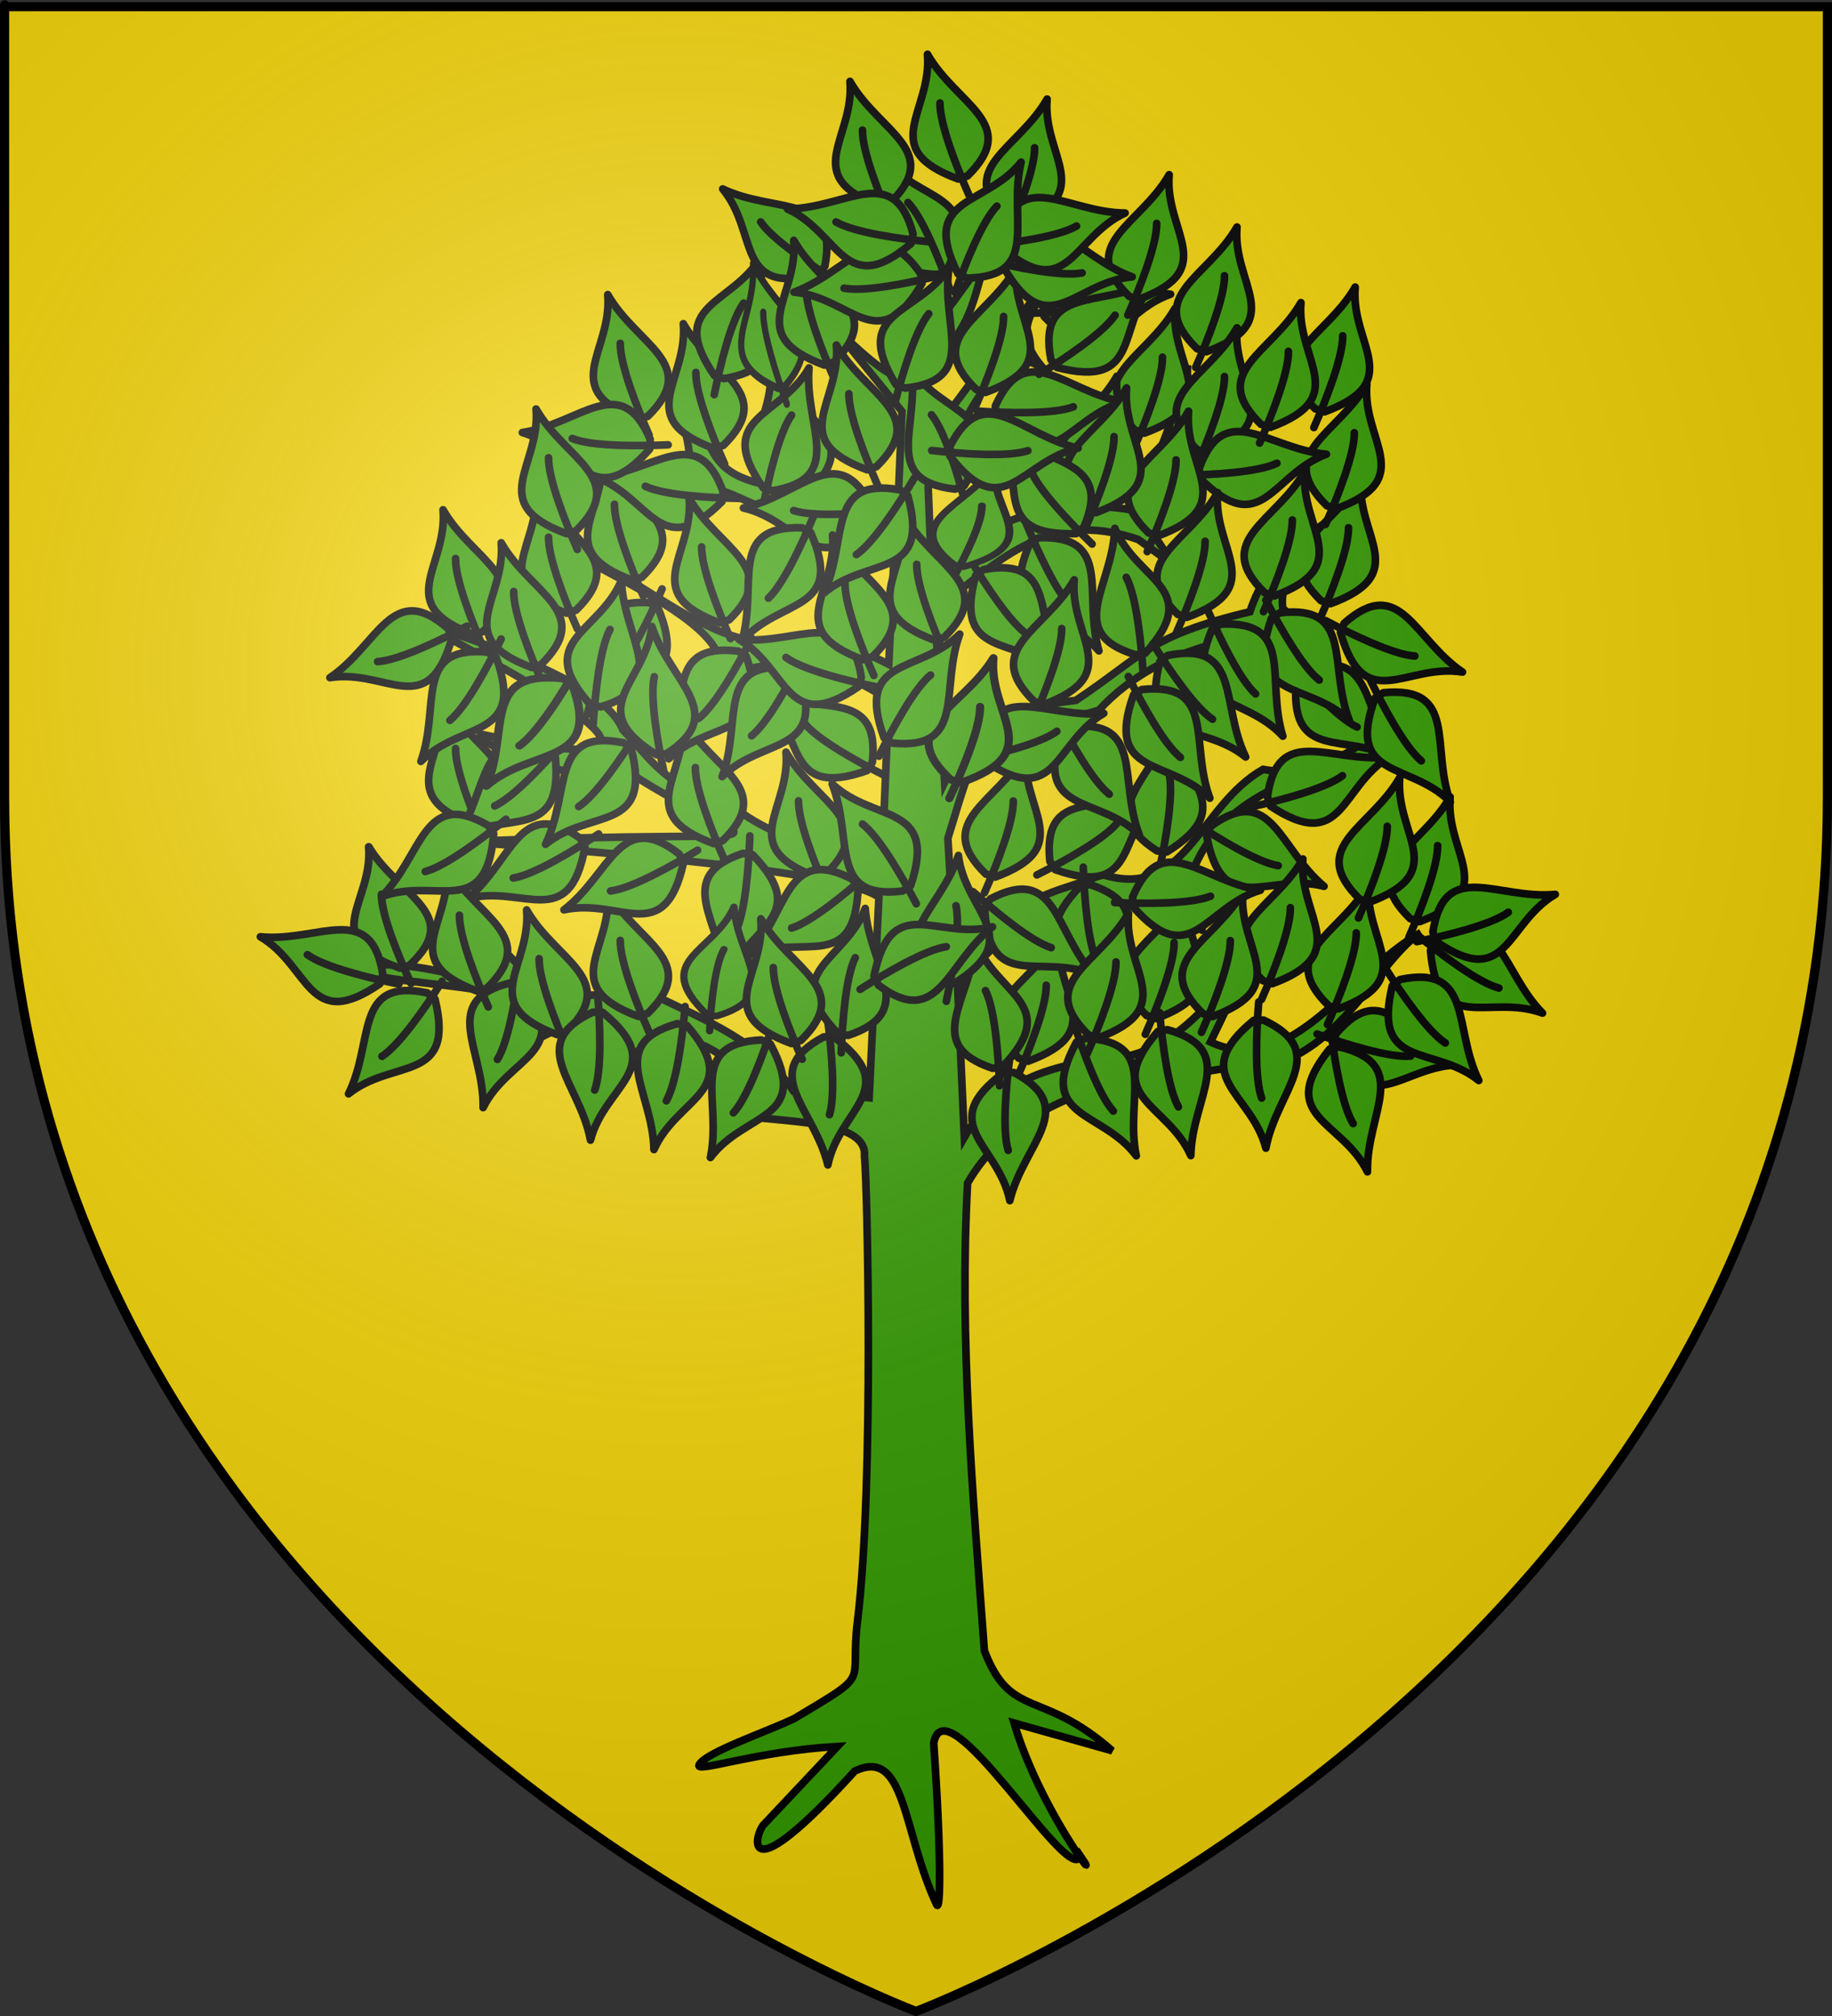
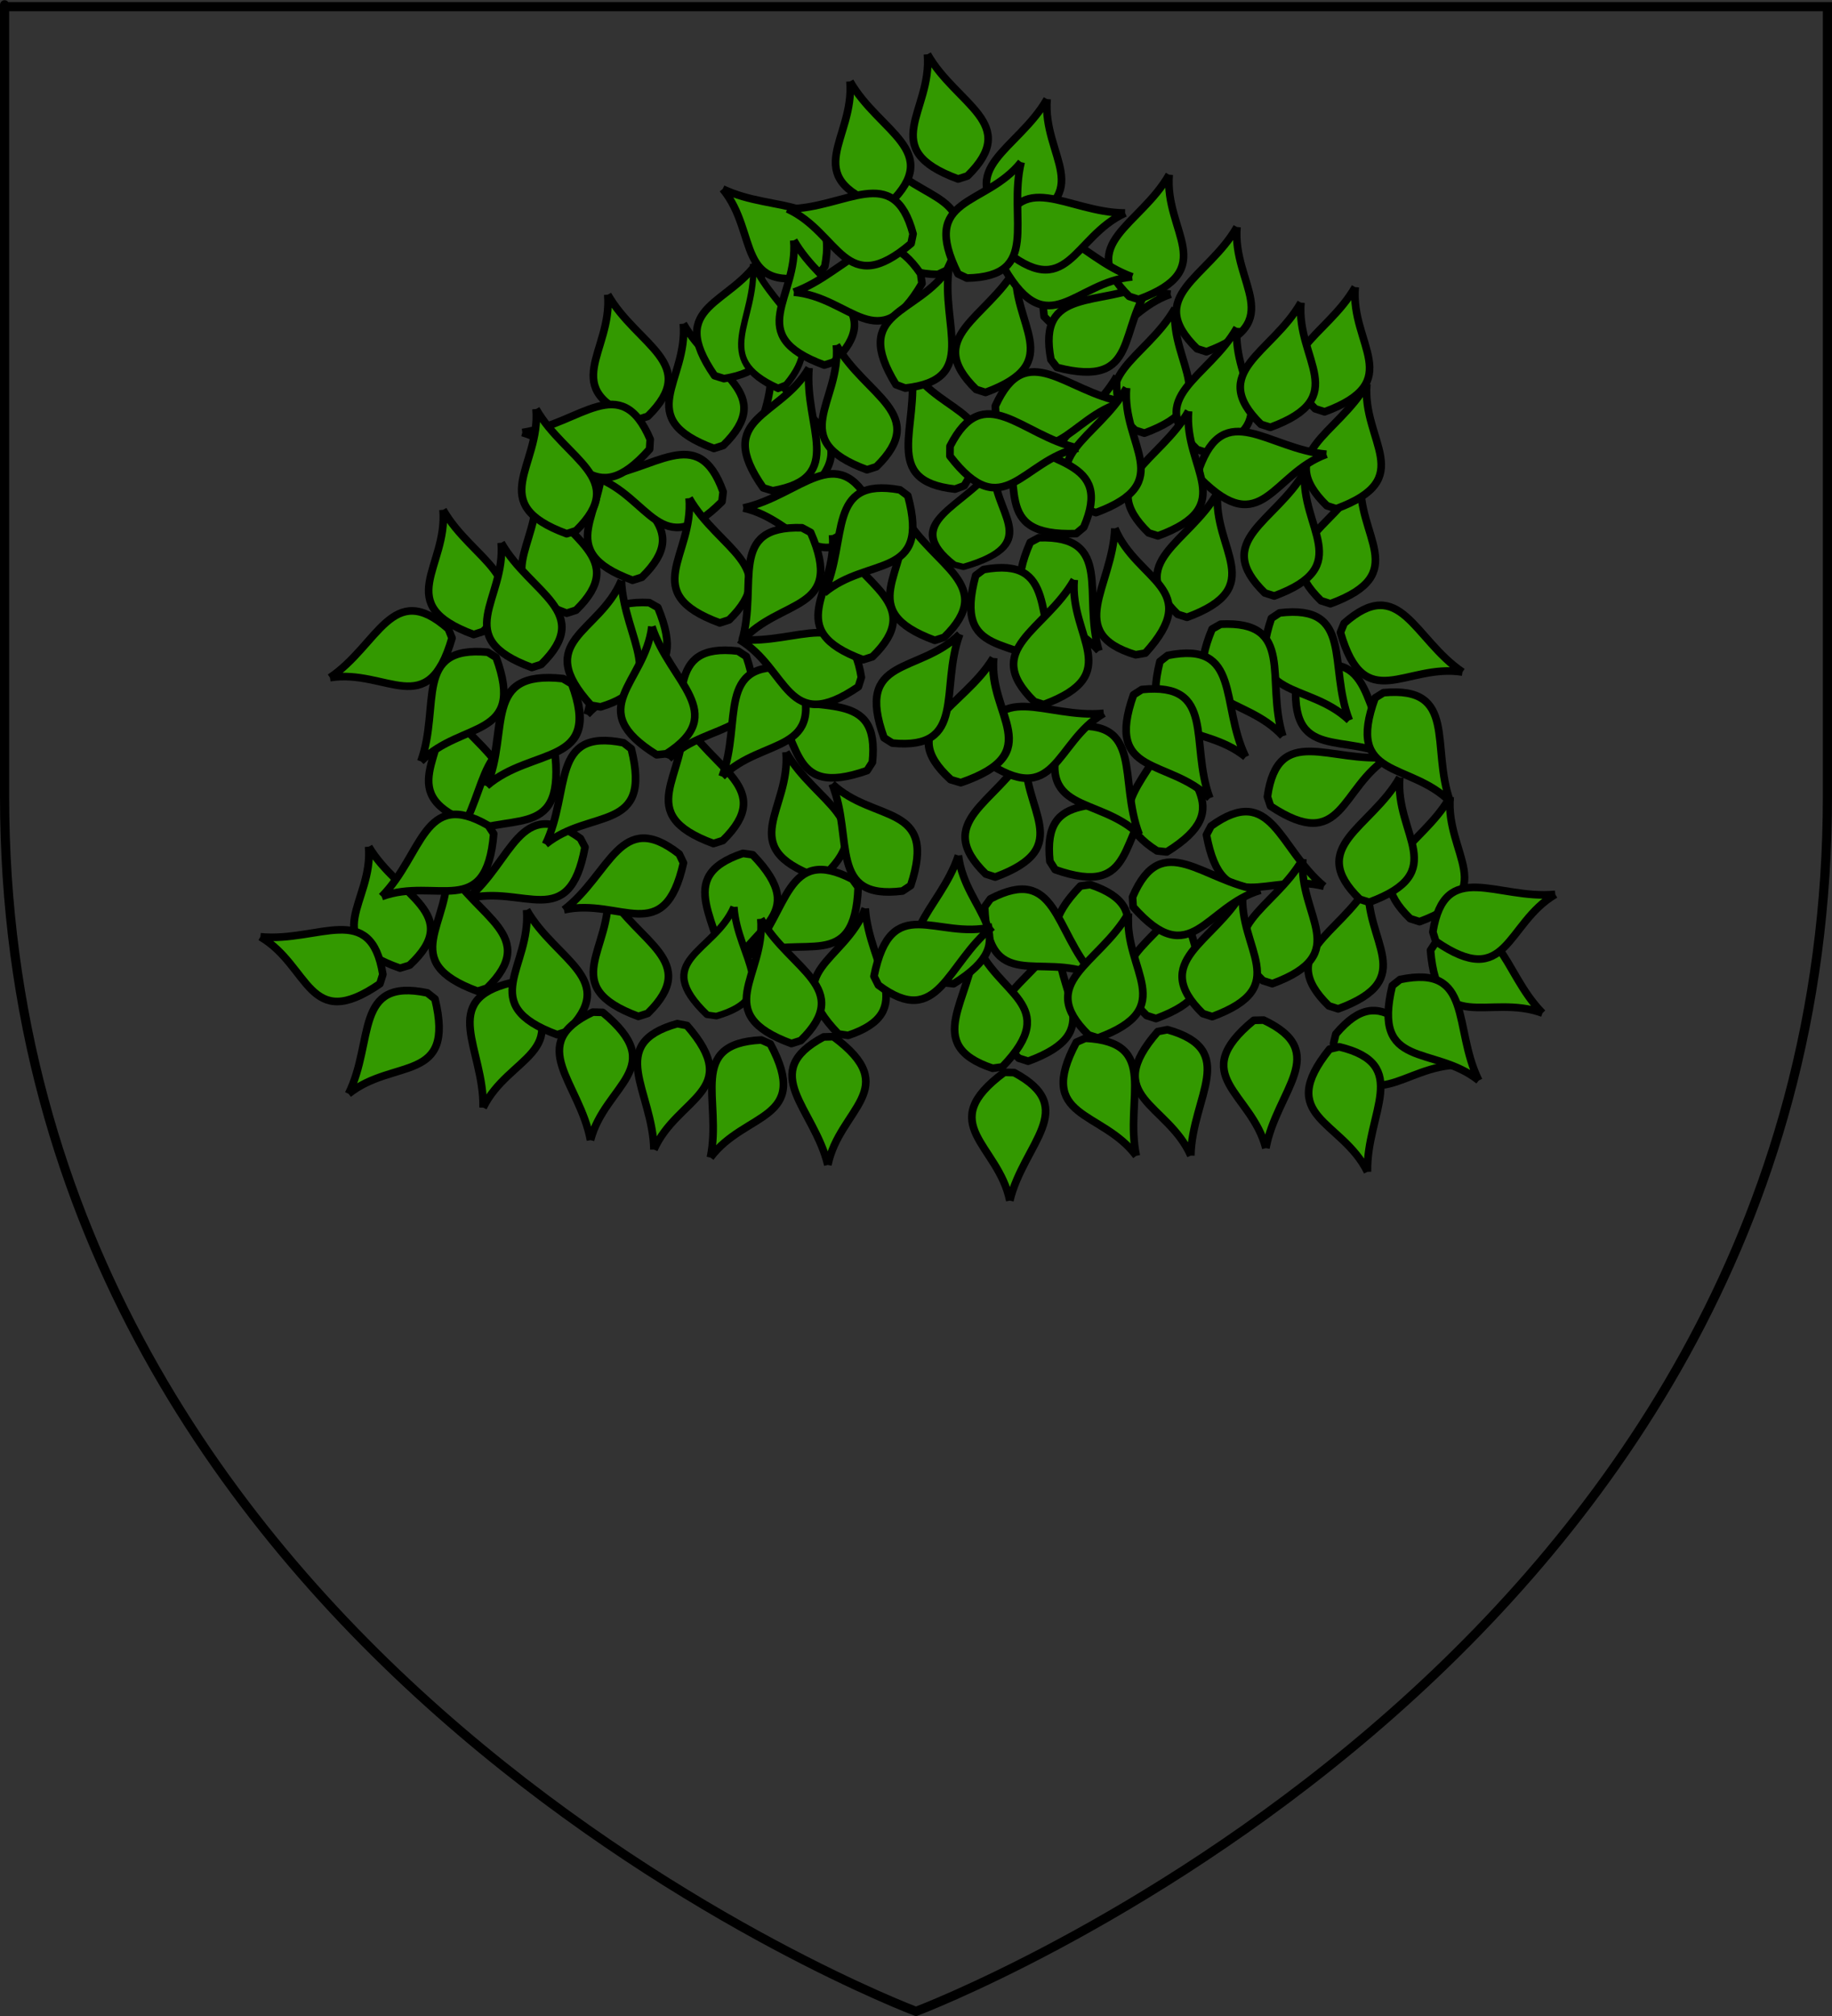
<svg xmlns="http://www.w3.org/2000/svg" xmlns:xlink="http://www.w3.org/1999/xlink" version="1.0" width="600" height="660" id="svg2">
  <rect width="100%" height="100%" fill="#333333" stroke="none" />
  <defs id="defs6">
    <linearGradient id="linearGradient2893">
      <stop style="stop-color:#ffffff;stop-opacity:0.314" offset="0" id="stop2895" />
      <stop style="stop-color:#ffffff;stop-opacity:0.251" offset="0.19" id="stop2897" />
      <stop style="stop-color:#6b6b6b;stop-opacity:0.125" offset="0.6" id="stop2901" />
      <stop style="stop-color:#000000;stop-opacity:0.125" offset="1" id="stop2899" />
    </linearGradient>
    <radialGradient cx="221.445" cy="226.331" r="300" fx="221.445" fy="226.331" id="radialGradient3163" xlink:href="#linearGradient2893" gradientUnits="userSpaceOnUse" gradientTransform="matrix(1.353,0,0,1.349,-77.629,-85.747)" />
  </defs>
  <g style="display:inline" id="layer3">
-     <path d="M 300,658.5 C 300,658.5 598.5,546.18 598.5,260.728 C 598.5,-24.723 598.5,2.176 598.5,2.176 L 1.5,2.176 L 1.5,260.728 C 1.5,546.18 300,658.5 300,658.5 z " style="fill:#f2d207;fill-opacity:1;fill-rule:evenodd;stroke:none;stroke-width:1px;stroke-linecap:butt;stroke-linejoin:miter;stroke-opacity:1" id="path2855" />
    <g transform="matrix(1.135,0,0,1.135,41.197,-38.143)" style="fill:#339900;stroke:#000000;stroke-width:2.203;stroke-miterlimit:4;stroke-dasharray:none;stroke-opacity:1" id="g3209">
-       <path d="M 226.812,89.75 L 223.969,141.844 C 221.584,144.337 210.075,133.325 203.125,126.688 L 223.969,152.281 L 223,175 C 148.655,177.381 181.924,160.85 150.062,137.125 C 158.791,144.306 167.005,167.788 160.406,177.5 C 174.329,167.193 176.831,186.853 222.062,186.375 L 220.156,225.219 C 209.42,219.595 196.798,216.659 186.062,218.562 C 166.531,220.278 140.125,192.989 118.121,187.288 C 142.679,201.497 183.273,217.635 168.062,231.844 C 181.418,222.519 201.395,222.661 220.156,235.625 L 218.281,280.156 C 199.981,279.401 182.578,273.938 171.844,263.094 C 156.921,262.229 151.218,252.164 143.438,244.156 C 136.991,227.79 90.077,215.601 82.361,211.853 C 117.74,230.746 174.304,261.006 102.906,245.469 C 98.537,244.518 116.703,259.302 145.344,256.469 C 183.407,281.478 201.9,271.968 97.969,276.375 C 115.125,277.83 207.201,283.957 217.312,292.469 L 214.5,350.25 L 192.688,348.344 C 182.924,333.94 167.509,328.021 152.906,320.875 C 109.107,318.105 135.172,331.785 99.844,298.781 C 121.266,331.734 89.543,305.934 64.632,313.276 C 87.535,320.73 141.794,314.677 103.656,342.438 C 128.522,326.149 150.222,316.761 135.281,352.344 C 157.469,309.424 188.207,352.01 183.594,356.125 C 197.682,357.511 213.926,358.309 213.156,367.125 C 213.924,373.474 216.041,461.373 211.142,501.163 C 208.776,520.375 215.914,515.527 192.938,529.281 C 184.978,533.138 167.258,539.057 165.438,542.656 C 164.162,545.179 182.144,538.648 205.335,537.361 L 183.906,560.094 C 181.063,563.952 178.304,579.763 210.344,544.469 C 225.104,537.379 224.063,561.764 233.969,582.969 C 235.162,585.522 235.324,567.782 233.125,536.406 C 236.463,518.216 271.463,576.846 275.312,569.281 C 271.269,563.467 261.328,547.393 256.312,530.594 L 284.625,538.594 C 264.33,520.677 255.318,529.693 247.75,509.719 C 244.444,464.771 240.465,419.823 242.906,374.875 C 250.243,361.985 263.34,352.719 280.781,347.406 L 317.75,341.719 C 347.88,344.929 359.602,311.853 373.721,302.568 C 352.747,314.309 336.494,345.099 313,334.156 L 327.501,304.053 C 319.092,314.108 308.24,333.112 290.281,337.938 C 272.172,340.206 252.822,342.426 241.969,361.625 L 240.062,319 C 248.72,306.541 257.635,299.002 271.312,299.094 C 280.094,292.244 301.094,294.125 310.062,301.594 C 313.359,304.339 299.907,289.436 308.281,283.938 C 313.515,271.58 322.658,265.086 332.906,260.25 C 356.348,269.482 368.513,242.839 374.365,234.482 C 354.26,250.769 344.323,258.373 328.156,255.531 C 309.42,266.201 306.005,293.443 281.75,285.844 C 268.206,291.493 266.109,288.535 239.125,307.625 L 237.219,275.406 C 247.379,242.493 243.154,249.601 280.781,238.469 C 298.963,218.475 330.608,213.852 345.219,218.562 L 333.844,209.094 C 332.549,198.036 342.621,189.261 353.75,180.688 C 343.344,185.301 329.872,193.176 324.375,210.062 C 294.937,217.072 293.3,222.9 274.156,235.625 C 245.136,239.033 242.893,245.604 236.281,259.312 L 233.438,209.094 C 251.205,196.97 264.796,179.76 292.156,189.219 L 302.594,196.781 L 295,185.406 C 305.179,161.947 306.12,150.055 306.375,139 C 303.021,151.887 298.646,165.296 290.281,180.688 C 265.992,176.744 249.225,184.117 232.469,197.75 L 231.531,174.062 C 244.448,151.603 252.264,129.68 265.438,140.594 C 254.488,128.704 262.592,123.71 266.594,113.438 L 230.594,161.75 L 229.656,140.906 C 246.407,127.894 244.209,116.571 249.531,105.844 C 242.51,115.225 234.366,128.022 229.656,130.469 L 226.812,89.75 z M 265.438,140.594 C 266.401,141.639 267.476,142.746 268.75,143.906 C 267.601,142.566 266.509,141.482 265.438,140.594 z M 275.312,569.281 C 277.37,572.24 277.922,572.571 275.438,568.938 C 275.398,569.057 275.362,569.184 275.312,569.281 z M 160.375,177.531 C 159.219,178.39 158.001,179.45 156.656,180.75 C 158.232,180.02 159.435,178.902 160.375,177.531 z " style="opacity:1;fill:#339900;fill-opacity:1;fill-rule:evenodd;stroke:#000000;stroke-width:2.203;stroke-linecap:butt;stroke-linejoin:miter;stroke-miterlimit:4;stroke-dasharray:none;stroke-opacity:1;display:inline" id="path4626" />
      <g transform="translate(62.063,63.741)" style="fill:#339900;stroke:#000000;stroke-width:2.203;stroke-miterlimit:4;stroke-dasharray:none;stroke-opacity:1" id="g2804">
-         <path d="M 258.583,35.345 C 257.174,51.94 273.466,62.59 249.755,71.323 L 247.054,70.456 C 231.531,55.287 250.185,50.051 258.583,35.345 z " style="opacity:1;fill:#339900;fill-opacity:1;fill-rule:evenodd;stroke:#000000;stroke-width:2.203;stroke-linecap:butt;stroke-linejoin:round;stroke-miterlimit:4;stroke-dasharray:none;stroke-opacity:1" id="path5857" />
-         <path d="M 246.658,75.856 C 250.249,67.724 255.075,55.399 254.973,49.399" style="opacity:1;fill:#339900;fill-opacity:1;fill-rule:evenodd;stroke:#000000;stroke-width:2.203;stroke-linecap:round;stroke-linejoin:round;stroke-miterlimit:4;stroke-dasharray:none;stroke-opacity:1" id="path5859" />
+         <path d="M 258.583,35.345 C 257.174,51.94 273.466,62.59 249.755,71.323 L 247.054,70.456 C 231.531,55.287 250.185,50.051 258.583,35.345 " style="opacity:1;fill:#339900;fill-opacity:1;fill-rule:evenodd;stroke:#000000;stroke-width:2.203;stroke-linecap:butt;stroke-linejoin:round;stroke-miterlimit:4;stroke-dasharray:none;stroke-opacity:1" id="path5857" />
      </g>
      <use transform="matrix(-1,0,0,1,506.689,40.752)" style="fill:#339900;stroke:#000000;stroke-width:2.203;stroke-miterlimit:4;stroke-dasharray:none;stroke-opacity:1" id="use3052" x="0" y="0" width="450" height="537.5" xlink:href="#g2804" />
      <use transform="translate(-54.795,-36.902)" style="fill:#339900;stroke:#000000;stroke-width:2.203;stroke-miterlimit:4;stroke-dasharray:none;stroke-opacity:1" id="use2808" x="0" y="0" width="450" height="537.5" xlink:href="#g2804" />
      <use transform="translate(-17.892,23.483)" style="fill:#339900;stroke:#000000;stroke-width:2.203;stroke-miterlimit:4;stroke-dasharray:none;stroke-opacity:1" id="use2812" x="0" y="0" width="450" height="537.5" xlink:href="#g2804" />
      <use transform="translate(34.107,17.333)" style="fill:#339900;stroke:#000000;stroke-width:2.203;stroke-miterlimit:4;stroke-dasharray:none;stroke-opacity:1" id="use2814" x="0" y="0" width="450" height="537.5" xlink:href="#g2804" />
      <use transform="translate(35.784,72.687)" style="fill:#339900;stroke:#000000;stroke-width:2.203;stroke-miterlimit:4;stroke-dasharray:none;stroke-opacity:1" id="use2816" x="0" y="0" width="450" height="537.5" xlink:href="#g2804" />
      <use transform="translate(37.462,45.289)" style="fill:#339900;stroke:#000000;stroke-width:2.203;stroke-miterlimit:4;stroke-dasharray:none;stroke-opacity:1" id="use2818" x="0" y="0" width="450" height="537.5" xlink:href="#g2804" />
      <use transform="translate(61.504,164.384)" style="fill:#339900;stroke:#000000;stroke-width:2.203;stroke-miterlimit:4;stroke-dasharray:none;stroke-opacity:1" id="use2820" x="0" y="0" width="450" height="537.5" xlink:href="#g2804" />
      <use transform="translate(38.021,189.544)" style="fill:#339900;stroke:#000000;stroke-width:2.203;stroke-miterlimit:4;stroke-dasharray:none;stroke-opacity:1" id="use2822" x="0" y="0" width="450" height="537.5" xlink:href="#g2804" />
      <use transform="translate(2.3025652e-7,29.075)" style="fill:#339900;stroke:#000000;stroke-width:2.203;stroke-miterlimit:4;stroke-dasharray:none;stroke-opacity:1" id="use2824" x="0" y="0" width="450" height="537.5" xlink:href="#g2804" />
      <use transform="matrix(-0.171,0.985,-0.985,-0.171,498.19,-9.638)" style="fill:#339900;stroke:#000000;stroke-width:2.203;stroke-miterlimit:4;stroke-dasharray:none;stroke-opacity:1" id="use2826" x="0" y="0" width="450" height="537.5" xlink:href="#g2804" />
      <use transform="matrix(0.592,0.806,-0.806,0.592,254.587,-65.159)" style="fill:#339900;stroke:#000000;stroke-width:2.203;stroke-miterlimit:4;stroke-dasharray:none;stroke-opacity:1" id="use2828" x="0" y="0" width="450" height="537.5" xlink:href="#g2804" />
      <use transform="matrix(0.404,0.915,-0.915,0.404,262.609,-214.956)" style="fill:#339900;stroke:#000000;stroke-width:2.203;stroke-miterlimit:4;stroke-dasharray:none;stroke-opacity:1" id="use2830" x="0" y="0" width="450" height="537.5" xlink:href="#g2804" />
      <use transform="matrix(0.418,0.909,-0.909,0.418,302.491,-168.255)" style="fill:#339900;stroke:#000000;stroke-width:2.203;stroke-miterlimit:4;stroke-dasharray:none;stroke-opacity:1" id="use2832" x="0" y="0" width="450" height="537.5" xlink:href="#g2804" />
      <use transform="translate(-5.591,76.601)" style="fill:#339900;stroke:#000000;stroke-width:2.203;stroke-miterlimit:4;stroke-dasharray:none;stroke-opacity:1" id="use2836" x="0" y="0" width="450" height="537.5" xlink:href="#g2804" />
      <use transform="translate(-51.44,204.641)" style="fill:#339900;stroke:#000000;stroke-width:2.203;stroke-miterlimit:4;stroke-dasharray:none;stroke-opacity:1" id="use2838" x="0" y="0" width="450" height="537.5" xlink:href="#g2804" />
      <use transform="translate(-60.945,151.524)" style="fill:#339900;stroke:#000000;stroke-width:2.203;stroke-miterlimit:4;stroke-dasharray:none;stroke-opacity:1" id="use2840" x="0" y="0" width="450" height="537.5" xlink:href="#g2804" />
      <use transform="translate(-34.666,43.053)" style="fill:#339900;stroke:#000000;stroke-width:2.203;stroke-miterlimit:4;stroke-dasharray:none;stroke-opacity:1" id="use2842" x="0" y="0" width="450" height="537.5" xlink:href="#g2804" />
      <use transform="matrix(0.342,0.94,-0.94,0.342,271.346,-185.759)" style="fill:#339900;stroke:#000000;stroke-width:2.203;stroke-miterlimit:4;stroke-dasharray:none;stroke-opacity:1" id="use2844" x="0" y="0" width="450" height="537.5" xlink:href="#g2804" />
      <use transform="matrix(7.2972973e-2,0.997,-0.997,7.2972973e-2,460.405,13.88)" style="fill:#339900;stroke:#000000;stroke-width:2.203;stroke-miterlimit:4;stroke-dasharray:none;stroke-opacity:1" id="use2846" x="0" y="0" width="450" height="537.5" xlink:href="#g2804" />
      <use transform="matrix(-0.858,0.514,-0.514,-0.858,684.335,291.814)" style="fill:#339900;stroke:#000000;stroke-width:2.203;stroke-miterlimit:4;stroke-dasharray:none;stroke-opacity:1" id="use2848" x="0" y="0" width="450" height="537.5" xlink:href="#g2804" />
      <use transform="matrix(-0.267,0.964,-0.964,-0.267,589.939,43.185)" style="fill:#339900;stroke:#000000;stroke-width:2.203;stroke-miterlimit:4;stroke-dasharray:none;stroke-opacity:1" id="use2850" x="0" y="0" width="450" height="537.5" xlink:href="#g2804" />
      <use transform="matrix(-7.3085155e-2,0.997,-0.997,-7.3085155e-2,507.94,-84.985)" style="fill:#339900;stroke:#000000;stroke-width:2.203;stroke-miterlimit:4;stroke-dasharray:none;stroke-opacity:1" id="use2852" x="0" y="0" width="450" height="537.5" xlink:href="#g2804" />
      <use transform="matrix(0.771,0.637,-0.637,0.771,113.809,-18.309)" style="fill:#339900;stroke:#000000;stroke-width:2.203;stroke-miterlimit:4;stroke-dasharray:none;stroke-opacity:1" id="use2856" x="0" y="0" width="450" height="537.5" xlink:href="#g2804" />
      <use transform="matrix(-0.433,0.901,-0.901,-0.433,594.503,6.65)" style="fill:#339900;stroke:#000000;stroke-width:2.203;stroke-miterlimit:4;stroke-dasharray:none;stroke-opacity:1" id="use2858" x="0" y="0" width="450" height="537.5" xlink:href="#g2804" />
      <use transform="translate(19.569,70.45)" style="fill:#339900;stroke:#000000;stroke-width:2.203;stroke-miterlimit:4;stroke-dasharray:none;stroke-opacity:1" id="use2860" x="0" y="0" width="450" height="537.5" xlink:href="#g2804" />
      <use transform="matrix(0.823,0.569,-0.569,0.823,88.914,-148.988)" style="fill:#339900;stroke:#000000;stroke-width:2.203;stroke-miterlimit:4;stroke-dasharray:none;stroke-opacity:1" id="use2862" x="0" y="0" width="450" height="537.5" xlink:href="#g2804" />
      <use transform="matrix(0.577,0.817,-0.817,0.577,308.437,-27.56)" style="fill:#339900;stroke:#000000;stroke-width:2.203;stroke-miterlimit:4;stroke-dasharray:none;stroke-opacity:1" id="use2864" x="0" y="0" width="450" height="537.5" xlink:href="#g2804" />
      <use transform="translate(19.01,182.276)" style="fill:#339900;stroke:#000000;stroke-width:2.203;stroke-miterlimit:4;stroke-dasharray:none;stroke-opacity:1" id="use2868" x="0" y="0" width="450" height="537.5" xlink:href="#g2804" />
      <use transform="matrix(-0.944,0.329,-0.329,-0.944,664.269,352.826)" style="fill:#339900;stroke:#000000;stroke-width:2.203;stroke-miterlimit:4;stroke-dasharray:none;stroke-opacity:1" id="use2870" x="0" y="0" width="450" height="537.5" xlink:href="#g2804" />
      <use transform="translate(-14.537,192.34)" style="fill:#339900;stroke:#000000;stroke-width:2.203;stroke-miterlimit:4;stroke-dasharray:none;stroke-opacity:1" id="use2872" x="0" y="0" width="450" height="537.5" xlink:href="#g2804" />
      <use transform="matrix(-0.877,0.48,-0.48,-0.877,636.09,299.923)" style="fill:#339900;stroke:#000000;stroke-width:2.203;stroke-miterlimit:4;stroke-dasharray:none;stroke-opacity:1" id="use2874" x="0" y="0" width="450" height="537.5" xlink:href="#g2804" />
      <use transform="matrix(0.887,-0.462,0.462,0.887,-44.79,246.253)" style="fill:#339900;stroke:#000000;stroke-width:2.203;stroke-miterlimit:4;stroke-dasharray:none;stroke-opacity:1" id="use2876" x="0" y="0" width="450" height="537.5" xlink:href="#g2804" />
      <use transform="translate(-13.978,53.117)" style="fill:#339900;stroke:#000000;stroke-width:2.203;stroke-miterlimit:4;stroke-dasharray:none;stroke-opacity:1" id="use2878" x="0" y="0" width="450" height="537.5" xlink:href="#g2804" />
      <use transform="matrix(0.979,-0.202,0.202,0.979,-32.166,210.101)" style="fill:#339900;stroke:#000000;stroke-width:2.203;stroke-miterlimit:4;stroke-dasharray:none;stroke-opacity:1" id="use2880" x="0" y="0" width="450" height="537.5" xlink:href="#g2804" />
      <use transform="translate(-31.87,46.408)" style="fill:#339900;stroke:#000000;stroke-width:2.203;stroke-miterlimit:4;stroke-dasharray:none;stroke-opacity:1" id="use2882" x="0" y="0" width="450" height="537.5" xlink:href="#g2804" />
      <use transform="translate(-63.741,11.742)" style="fill:#339900;stroke:#000000;stroke-width:2.203;stroke-miterlimit:4;stroke-dasharray:none;stroke-opacity:1" id="use2884" x="0" y="0" width="450" height="537.5" xlink:href="#g2804" />
      <use transform="translate(18.451,21.806)" style="fill:#339900;stroke:#000000;stroke-width:2.203;stroke-miterlimit:4;stroke-dasharray:none;stroke-opacity:1" id="use2888" x="0" y="0" width="450" height="537.5" xlink:href="#g2804" />
      <use transform="translate(-19.569,-15.096)" style="fill:#339900;stroke:#000000;stroke-width:2.203;stroke-miterlimit:4;stroke-dasharray:none;stroke-opacity:1" id="use2890" x="0" y="0" width="450" height="537.5" xlink:href="#g2804" />
      <use transform="matrix(0.172,0.985,-0.985,0.172,332.865,-219.412)" style="fill:#339900;stroke:#000000;stroke-width:2.203;stroke-miterlimit:4;stroke-dasharray:none;stroke-opacity:1" id="use2892" x="0" y="0" width="450" height="537.5" xlink:href="#g2804" />
      <use transform="matrix(-0.627,0.779,-0.779,-0.627,631.291,53.733)" style="fill:#339900;stroke:#000000;stroke-width:2.203;stroke-miterlimit:4;stroke-dasharray:none;stroke-opacity:1" id="use2896" x="0" y="0" width="450" height="537.5" xlink:href="#g2804" />
      <use transform="matrix(-0.679,0.734,-0.734,-0.679,624.323,77.879)" style="fill:#339900;stroke:#000000;stroke-width:2.203;stroke-miterlimit:4;stroke-dasharray:none;stroke-opacity:1" id="use2898" x="0" y="0" width="450" height="537.5" xlink:href="#g2804" />
      <use transform="matrix(-0.63,0.777,-0.777,-0.63,571.438,87.637)" style="fill:#339900;stroke:#000000;stroke-width:2.203;stroke-miterlimit:4;stroke-dasharray:none;stroke-opacity:1" id="use2900" x="0" y="0" width="450" height="537.5" xlink:href="#g2804" />
      <use transform="matrix(-0.693,0.721,-0.721,-0.693,574.456,58.826)" style="fill:#339900;stroke:#000000;stroke-width:2.203;stroke-miterlimit:4;stroke-dasharray:none;stroke-opacity:1" id="use2904" x="0" y="0" width="450" height="537.5" xlink:href="#g2804" />
      <use transform="translate(46.967,158.792)" style="fill:#339900;stroke:#000000;stroke-width:2.203;stroke-miterlimit:4;stroke-dasharray:none;stroke-opacity:1" id="use2906" x="0" y="0" width="450" height="537.5" xlink:href="#g2804" />
      <use transform="matrix(-0.557,0.83,-0.83,-0.557,651.257,134.321)" style="fill:#339900;stroke:#000000;stroke-width:2.203;stroke-miterlimit:4;stroke-dasharray:none;stroke-opacity:1" id="use2908" x="0" y="0" width="450" height="537.5" xlink:href="#g2804" />
      <use transform="matrix(-0.58,0.815,-0.815,-0.58,536.174,23.798)" style="fill:#339900;stroke:#000000;stroke-width:2.203;stroke-miterlimit:4;stroke-dasharray:none;stroke-opacity:1" id="use2910" x="0" y="0" width="450" height="537.5" xlink:href="#g2804" />
      <use transform="matrix(-0.563,0.826,-0.826,-0.563,585.522,42.882)" style="fill:#339900;stroke:#000000;stroke-width:2.203;stroke-miterlimit:4;stroke-dasharray:none;stroke-opacity:1" id="use2912" x="0" y="0" width="450" height="537.5" xlink:href="#g2804" />
      <use transform="matrix(-0.647,0.762,-0.762,-0.647,665.167,84.686)" style="fill:#339900;stroke:#000000;stroke-width:2.203;stroke-miterlimit:4;stroke-dasharray:none;stroke-opacity:1" id="use2914" x="0" y="0" width="450" height="537.5" xlink:href="#g2804" />
      <use transform="matrix(-0.748,0.664,-0.664,-0.748,597.223,228.206)" style="fill:#339900;stroke:#000000;stroke-width:2.203;stroke-miterlimit:4;stroke-dasharray:none;stroke-opacity:1" id="use2916" x="0" y="0" width="450" height="537.5" xlink:href="#g2804" />
      <use transform="translate(-46.967,101.761)" style="fill:#339900;stroke:#000000;stroke-width:2.203;stroke-miterlimit:4;stroke-dasharray:none;stroke-opacity:1" id="use2918" x="0" y="0" width="450" height="537.5" xlink:href="#g2804" />
      <use transform="matrix(-0.64,0.769,-0.769,-0.64,594.219,80.67)" style="fill:#339900;stroke:#000000;stroke-width:2.203;stroke-miterlimit:4;stroke-dasharray:none;stroke-opacity:1" id="use2920" x="0" y="0" width="450" height="537.5" xlink:href="#g2804" />
      <use transform="matrix(-0.9,0.436,-0.436,-0.9,615.001,274.764)" style="fill:#339900;stroke:#000000;stroke-width:2.203;stroke-miterlimit:4;stroke-dasharray:none;stroke-opacity:1" id="use2922" x="0" y="0" width="450" height="537.5" xlink:href="#g2804" />
      <use transform="matrix(0.728,-0.685,0.685,0.728,-82.609,226.816)" style="fill:#339900;stroke:#000000;stroke-width:2.203;stroke-miterlimit:4;stroke-dasharray:none;stroke-opacity:1" id="use2924" x="0" y="0" width="450" height="537.5" xlink:href="#g2804" />
      <use transform="matrix(0.786,-0.618,0.618,0.786,-86.613,260.244)" style="fill:#339900;stroke:#000000;stroke-width:2.203;stroke-miterlimit:4;stroke-dasharray:none;stroke-opacity:1" id="use2926" x="0" y="0" width="450" height="537.5" xlink:href="#g2804" />
      <use transform="matrix(0.579,0.815,-0.815,0.579,177.307,-79.338)" style="fill:#339900;stroke:#000000;stroke-width:2.203;stroke-miterlimit:4;stroke-dasharray:none;stroke-opacity:1" id="use2928" x="0" y="0" width="450" height="537.5" xlink:href="#g2804" />
      <use transform="matrix(-0.96,0.28,-0.28,-0.96,590.655,385.26)" style="fill:#339900;stroke:#000000;stroke-width:2.203;stroke-miterlimit:4;stroke-dasharray:none;stroke-opacity:1" id="use2930" x="0" y="0" width="450" height="537.5" xlink:href="#g2804" />
      <use transform="matrix(0.9,-0.436,0.436,0.9,-86.593,355.743)" style="fill:#339900;stroke:#000000;stroke-width:2.203;stroke-miterlimit:4;stroke-dasharray:none;stroke-opacity:1" id="use2932" x="0" y="0" width="450" height="537.5" xlink:href="#g2804" />
      <use transform="matrix(-0.311,0.95,-0.95,-0.311,473.116,40.949)" style="fill:#339900;stroke:#000000;stroke-width:2.203;stroke-miterlimit:4;stroke-dasharray:none;stroke-opacity:1" id="use2934" x="0" y="0" width="450" height="537.5" xlink:href="#g2804" />
      <use transform="matrix(1.023,0,0,0.807,-77.288,88.142)" style="fill:#339900;stroke:#000000;stroke-width:2.425;stroke-miterlimit:4;stroke-dasharray:none;stroke-opacity:1" id="use2936" x="0" y="0" width="450" height="537.5" xlink:href="#g2804" />
      <use transform="matrix(1.068,0,0,1,-92.083,124.302)" style="fill:#339900;stroke:#000000;stroke-width:2.132;stroke-miterlimit:4;stroke-dasharray:none;stroke-opacity:1" id="use2938" x="0" y="0" width="450" height="537.5" xlink:href="#g2804" />
      <use transform="matrix(0.491,0.871,-0.871,0.491,217.226,-232.882)" style="fill:#339900;stroke:#000000;stroke-width:2.203;stroke-miterlimit:4;stroke-dasharray:none;stroke-opacity:1" id="use2940" x="0" y="0" width="450" height="537.5" xlink:href="#g2804" />
      <use transform="matrix(0.979,-0.202,0.202,0.979,-93.67,248.122)" style="fill:#339900;stroke:#000000;stroke-width:2.203;stroke-miterlimit:4;stroke-dasharray:none;stroke-opacity:1" id="use2946" x="0" y="0" width="450" height="537.5" xlink:href="#g2804" />
      <use transform="translate(-31.311,197.931)" style="fill:#339900;stroke:#000000;stroke-width:2.203;stroke-miterlimit:4;stroke-dasharray:none;stroke-opacity:1" id="use2948" x="0" y="0" width="450" height="537.5" xlink:href="#g2804" />
      <use transform="translate(1.677,191.781)" style="fill:#339900;stroke:#000000;stroke-width:2.203;stroke-miterlimit:4;stroke-dasharray:none;stroke-opacity:1" id="use2950" x="0" y="0" width="450" height="537.5" xlink:href="#g2804" />
      <use transform="matrix(-1,0,0,1,529.613,-41.999)" style="fill:#339900;stroke:#000000;stroke-width:2.203;stroke-miterlimit:4;stroke-dasharray:none;stroke-opacity:1" id="use2952" x="0" y="0" width="450" height="537.5" xlink:href="#g2804" />
      <use transform="matrix(-0.822,-0.569,-0.569,0.822,517.104,240.731)" style="fill:#339900;stroke:#000000;stroke-width:2.203;stroke-miterlimit:4;stroke-dasharray:none;stroke-opacity:1" id="use2954" x="0" y="0" width="450" height="537.5" xlink:href="#g2804" />
      <use transform="matrix(-1,0,0,1,481.528,27.892)" style="fill:#339900;stroke:#000000;stroke-width:2.203;stroke-miterlimit:4;stroke-dasharray:none;stroke-opacity:1" id="use2956" x="0" y="0" width="450" height="537.5" xlink:href="#g2804" />
      <use transform="matrix(-1,0,0,1,412.196,81.568)" style="fill:#339900;stroke:#000000;stroke-width:2.203;stroke-miterlimit:4;stroke-dasharray:none;stroke-opacity:1" id="use2958" x="0" y="0" width="450" height="537.5" xlink:href="#g2804" />
      <use transform="matrix(-1,0,0,1,458.045,65.913)" style="fill:#339900;stroke:#000000;stroke-width:2.203;stroke-miterlimit:4;stroke-dasharray:none;stroke-opacity:1" id="use2960" x="0" y="0" width="450" height="537.5" xlink:href="#g2804" />
      <use transform="matrix(-1,0,0,1,412.196,136.363)" style="fill:#339900;stroke:#000000;stroke-width:2.203;stroke-miterlimit:4;stroke-dasharray:none;stroke-opacity:1" id="use2962" x="0" y="0" width="450" height="537.5" xlink:href="#g2804" />
      <use transform="matrix(-1,0,0,1,459.722,19.505)" style="fill:#339900;stroke:#000000;stroke-width:2.203;stroke-miterlimit:4;stroke-dasharray:none;stroke-opacity:1" id="use2966" x="0" y="0" width="450" height="537.5" xlink:href="#g2804" />
      <use transform="matrix(0.171,0.985,0.985,-0.171,-53.856,-6.071)" style="fill:#339900;stroke:#000000;stroke-width:2.203;stroke-miterlimit:4;stroke-dasharray:none;stroke-opacity:1" id="use2968" x="0" y="0" width="450" height="537.5" xlink:href="#g2804" />
      <use transform="matrix(-0.926,0.379,0.379,0.926,511.808,-55.731)" style="fill:#339900;stroke:#000000;stroke-width:2.203;stroke-miterlimit:4;stroke-dasharray:none;stroke-opacity:1" id="use2972" x="0" y="0" width="450" height="537.5" xlink:href="#g2804" />
      <use transform="matrix(-0.418,0.909,0.909,0.418,179.596,-161.61)" style="fill:#339900;stroke:#000000;stroke-width:2.203;stroke-miterlimit:4;stroke-dasharray:none;stroke-opacity:1" id="use2974" x="0" y="0" width="450" height="537.5" xlink:href="#g2804" />
      <use transform="matrix(-0.362,0.932,0.932,0.362,138.153,-176.345)" style="fill:#339900;stroke:#000000;stroke-width:2.203;stroke-miterlimit:4;stroke-dasharray:none;stroke-opacity:1" id="use2976" x="0" y="0" width="450" height="537.5" xlink:href="#g2804" />
      <use transform="matrix(-1,0,0,1,439.034,75.418)" style="fill:#339900;stroke:#000000;stroke-width:2.203;stroke-miterlimit:4;stroke-dasharray:none;stroke-opacity:1" id="use2978" x="0" y="0" width="450" height="537.5" xlink:href="#g2804" />
      <use transform="matrix(-1,0,0,1,511.162,151.459)" style="fill:#339900;stroke:#000000;stroke-width:2.203;stroke-miterlimit:4;stroke-dasharray:none;stroke-opacity:1" id="use2982" x="0" y="0" width="450" height="537.5" xlink:href="#g2804" />
      <use transform="matrix(-0.817,-0.577,-0.577,0.817,502.574,211.538)" style="fill:#339900;stroke:#000000;stroke-width:2.203;stroke-miterlimit:4;stroke-dasharray:none;stroke-opacity:1" id="use2986" x="0" y="0" width="450" height="537.5" xlink:href="#g2804" />
      <use transform="matrix(0.858,0.514,0.514,-0.858,-222.935,273.299)" style="fill:#339900;stroke:#000000;stroke-width:2.203;stroke-miterlimit:4;stroke-dasharray:none;stroke-opacity:1" id="use2990" x="0" y="0" width="450" height="537.5" xlink:href="#g2804" />
      <use transform="matrix(0.557,0.83,0.83,-0.557,-196.567,138.171)" style="fill:#339900;stroke:#000000;stroke-width:2.203;stroke-miterlimit:4;stroke-dasharray:none;stroke-opacity:1" id="use3042" x="0" y="0" width="450" height="537.5" xlink:href="#g2804" />
      <use transform="matrix(7.3085155e-2,0.997,0.997,-7.3085155e-2,-63.314,-83.372)" style="fill:#339900;stroke:#000000;stroke-width:2.203;stroke-miterlimit:4;stroke-dasharray:none;stroke-opacity:1" id="use2994" x="0" y="0" width="450" height="537.5" xlink:href="#g2804" />
      <use transform="matrix(-0.771,0.637,0.637,0.771,368.278,-46.889)" style="fill:#339900;stroke:#000000;stroke-width:2.203;stroke-miterlimit:4;stroke-dasharray:none;stroke-opacity:1" id="use2996" x="0" y="0" width="450" height="537.5" xlink:href="#g2804" />
      <use transform="matrix(0.433,0.901,0.901,-0.433,-132.765,29.414)" style="fill:#339900;stroke:#000000;stroke-width:2.203;stroke-miterlimit:4;stroke-dasharray:none;stroke-opacity:1" id="use2998" x="0" y="0" width="450" height="537.5" xlink:href="#g2804" />
      <use transform="matrix(-1,0,0,1,428.97,91.074)" style="fill:#339900;stroke:#000000;stroke-width:2.203;stroke-miterlimit:4;stroke-dasharray:none;stroke-opacity:1" id="use3000" x="0" y="0" width="450" height="537.5" xlink:href="#g2804" />
      <use transform="matrix(-0.823,0.569,0.569,0.823,379.754,-175.89)" style="fill:#339900;stroke:#000000;stroke-width:2.203;stroke-miterlimit:4;stroke-dasharray:none;stroke-opacity:1" id="use3002" x="0" y="0" width="450" height="537.5" xlink:href="#g2804" />
      <use transform="matrix(-1,0,0,1,436.307,196.98)" style="fill:#339900;stroke:#000000;stroke-width:2.203;stroke-miterlimit:4;stroke-dasharray:none;stroke-opacity:1" id="use3006" x="0" y="0" width="450" height="537.5" xlink:href="#g2804" />
      <use transform="matrix(0.944,0.329,0.329,-0.944,-201.192,350.525)" style="fill:#339900;stroke:#000000;stroke-width:2.203;stroke-miterlimit:4;stroke-dasharray:none;stroke-opacity:1" id="use3008" x="0" y="0" width="450" height="537.5" xlink:href="#g2804" />
      <use transform="matrix(-1,0,0,1,481.392,141.858)" style="fill:#339900;stroke:#000000;stroke-width:2.203;stroke-miterlimit:4;stroke-dasharray:none;stroke-opacity:1" id="use3010" x="0" y="0" width="450" height="537.5" xlink:href="#g2804" />
      <use transform="matrix(0.877,0.48,0.48,-0.877,-176.368,298.182)" style="fill:#339900;stroke:#000000;stroke-width:2.203;stroke-miterlimit:4;stroke-dasharray:none;stroke-opacity:1" id="use3012" x="0" y="0" width="450" height="537.5" xlink:href="#g2804" />
      <use transform="matrix(-1,0,0,1,483.205,78.214)" style="fill:#339900;stroke:#000000;stroke-width:2.203;stroke-miterlimit:4;stroke-dasharray:none;stroke-opacity:1" id="use3016" x="0" y="0" width="450" height="537.5" xlink:href="#g2804" />
      <use transform="matrix(-0.819,0,0,1,443.596,10.559)" style="fill:#339900;stroke:#000000;stroke-width:2.435;stroke-miterlimit:4;stroke-dasharray:none;stroke-opacity:1" id="use3020" x="0" y="0" width="450" height="537.5" xlink:href="#g2804" />
      <use transform="matrix(-1,0,0,1,513.398,3.85)" style="fill:#339900;stroke:#000000;stroke-width:2.203;stroke-miterlimit:4;stroke-dasharray:none;stroke-opacity:1" id="use3022" x="0" y="0" width="450" height="537.5" xlink:href="#g2804" />
      <use transform="matrix(-1,0,0,1,439.034,52.494)" style="fill:#339900;stroke:#000000;stroke-width:2.203;stroke-miterlimit:4;stroke-dasharray:none;stroke-opacity:1" id="use3024" x="0" y="0" width="450" height="537.5" xlink:href="#g2804" />
      <use transform="matrix(-1,0,0,1,551.978,-49.827)" style="fill:#339900;stroke:#000000;stroke-width:2.203;stroke-miterlimit:4;stroke-dasharray:none;stroke-opacity:1" id="use3026" x="0" y="0" width="450" height="537.5" xlink:href="#g2804" />
      <use transform="matrix(-0.172,0.985,0.985,0.172,150.34,-215.003)" style="fill:#339900;stroke:#000000;stroke-width:2.203;stroke-miterlimit:4;stroke-dasharray:none;stroke-opacity:1" id="use3028" x="0" y="0" width="450" height="537.5" xlink:href="#g2804" />
      <use transform="matrix(-0.298,0.955,0.955,0.298,179.138,-155.612)" style="fill:#339900;stroke:#000000;stroke-width:2.203;stroke-miterlimit:4;stroke-dasharray:none;stroke-opacity:1" id="use3030" x="0" y="0" width="450" height="537.5" xlink:href="#g2804" />
      <use transform="matrix(0.691,0.779,0.858,-0.627,-202.556,72.679)" style="fill:#339900;stroke:#000000;stroke-width:2.099;stroke-miterlimit:4;stroke-dasharray:none;stroke-opacity:1" id="use3032" x="0" y="0" width="450" height="537.5" xlink:href="#g2804" />
      <use transform="matrix(0.679,0.734,0.734,-0.679,-157.332,71.664)" style="fill:#339900;stroke:#000000;stroke-width:2.203;stroke-miterlimit:4;stroke-dasharray:none;stroke-opacity:1" id="use3034" x="0" y="0" width="450" height="537.5" xlink:href="#g2804" />
      <use transform="matrix(0.63,0.777,0.777,-0.63,-122.34,65.766)" style="fill:#339900;stroke:#000000;stroke-width:2.203;stroke-miterlimit:4;stroke-dasharray:none;stroke-opacity:1" id="use3036" x="0" y="0" width="450" height="537.5" xlink:href="#g2804" />
      <use transform="matrix(0.693,0.721,0.721,-0.693,-115.853,55.966)" style="fill:#339900;stroke:#000000;stroke-width:2.203;stroke-miterlimit:4;stroke-dasharray:none;stroke-opacity:1" id="use3038" x="0" y="0" width="450" height="537.5" xlink:href="#g2804" />
      <use transform="matrix(-1,0,0,1,413.315,184.448)" style="fill:#339900;stroke:#000000;stroke-width:2.203;stroke-miterlimit:4;stroke-dasharray:none;stroke-opacity:1" id="use3040" x="0" y="0" width="450" height="537.5" xlink:href="#g2804" />
      <use transform="matrix(0.563,0.826,0.826,-0.563,-141.252,68.075)" style="fill:#339900;stroke:#000000;stroke-width:2.203;stroke-miterlimit:4;stroke-dasharray:none;stroke-opacity:1" id="use3046" x="0" y="0" width="450" height="537.5" xlink:href="#g2804" />
      <use transform="matrix(0.647,0.762,0.762,-0.647,-197.809,73.004)" style="fill:#339900;stroke:#000000;stroke-width:2.203;stroke-miterlimit:4;stroke-dasharray:none;stroke-opacity:1" id="use3048" x="0" y="0" width="450" height="537.5" xlink:href="#g2804" />
      <use transform="matrix(0.748,0.664,0.664,-0.748,-136.942,228.701)" style="fill:#339900;stroke:#000000;stroke-width:2.203;stroke-miterlimit:4;stroke-dasharray:none;stroke-opacity:1" id="use3050" x="0" y="0" width="450" height="537.5" xlink:href="#g2804" />
      <use transform="matrix(0.64,0.769,0.769,-0.64,-109.336,74.455)" style="fill:#339900;stroke:#000000;stroke-width:2.203;stroke-miterlimit:4;stroke-dasharray:none;stroke-opacity:1" id="use3054" x="0" y="0" width="450" height="537.5" xlink:href="#g2804" />
      <use transform="matrix(0.9,0.436,0.436,-0.9,-158.634,265.753)" style="fill:#339900;stroke:#000000;stroke-width:2.203;stroke-miterlimit:4;stroke-dasharray:none;stroke-opacity:1" id="use3056" x="0" y="0" width="450" height="537.5" xlink:href="#g2804" />
      <use transform="matrix(-0.728,-0.685,-0.685,0.728,559.665,227.87)" style="fill:#339900;stroke:#000000;stroke-width:2.203;stroke-miterlimit:4;stroke-dasharray:none;stroke-opacity:1" id="use3058" x="0" y="0" width="450" height="537.5" xlink:href="#g2804" />
      <use transform="matrix(-0.786,-0.618,-0.618,0.786,550.808,231.105)" style="fill:#339900;stroke:#000000;stroke-width:2.203;stroke-miterlimit:4;stroke-dasharray:none;stroke-opacity:1" id="use3060" x="0" y="0" width="450" height="537.5" xlink:href="#g2804" />
      <use transform="matrix(-0.579,0.815,0.815,0.579,281.856,-100.649)" style="fill:#339900;stroke:#000000;stroke-width:2.203;stroke-miterlimit:4;stroke-dasharray:none;stroke-opacity:1" id="use3062" x="0" y="0" width="450" height="537.5" xlink:href="#g2804" />
      <use transform="matrix(0.96,0.28,0.28,-0.96,-132.977,374.979)" style="fill:#339900;stroke:#000000;stroke-width:2.203;stroke-miterlimit:4;stroke-dasharray:none;stroke-opacity:1" id="use3064" x="0" y="0" width="450" height="537.5" xlink:href="#g2804" />
      <use transform="matrix(-0.9,-0.436,-0.436,0.9,545.157,346.253)" style="fill:#339900;stroke:#000000;stroke-width:2.203;stroke-miterlimit:4;stroke-dasharray:none;stroke-opacity:1" id="use3066" x="0" y="0" width="450" height="537.5" xlink:href="#g2804" />
      <use transform="matrix(0.311,0.95,0.95,-0.311,-13.953,35.294)" style="fill:#339900;stroke:#000000;stroke-width:2.203;stroke-miterlimit:4;stroke-dasharray:none;stroke-opacity:1" id="use3068" x="0" y="0" width="450" height="537.5" xlink:href="#g2804" />
      <use transform="matrix(-1,0,0,1,525.699,34.042)" style="fill:#339900;stroke:#000000;stroke-width:2.203;stroke-miterlimit:4;stroke-dasharray:none;stroke-opacity:1" id="use3070" x="0" y="0" width="450" height="537.5" xlink:href="#g2804" />
      <use transform="matrix(-1,0,0,1,545.269,83.246)" style="fill:#339900;stroke:#000000;stroke-width:2.203;stroke-miterlimit:4;stroke-dasharray:none;stroke-opacity:1" id="use3072" x="0" y="0" width="450" height="537.5" xlink:href="#g2804" />
      <use transform="matrix(-0.491,0.871,0.871,0.491,262.065,-234.064)" style="fill:#339900;stroke:#000000;stroke-width:2.203;stroke-miterlimit:4;stroke-dasharray:none;stroke-opacity:1" id="use3074" x="0" y="0" width="450" height="537.5" xlink:href="#g2804" />
      <use transform="matrix(-0.644,-0.765,-0.765,0.644,522.935,397.995)" style="fill:#339900;stroke:#000000;stroke-width:2.203;stroke-miterlimit:4;stroke-dasharray:none;stroke-opacity:1" id="use3076" x="0" y="0" width="450" height="537.5" xlink:href="#g2804" />
      <use transform="matrix(-0.154,-0.988,-0.988,0.154,397.359,602.492)" style="fill:#339900;stroke:#000000;stroke-width:2.203;stroke-miterlimit:4;stroke-dasharray:none;stroke-opacity:1" id="use3078" x="0" y="0" width="450" height="537.5" xlink:href="#g2804" />
      <use transform="matrix(-0.853,-0.385,-0.425,0.771,491.129,342.235)" style="fill:#339900;stroke:#000000;stroke-width:2.431;stroke-miterlimit:4;stroke-dasharray:none;stroke-opacity:1" id="use3080" x="0" y="0" width="450" height="537.5" xlink:href="#g2804" />
      <use transform="matrix(-1,0,0,1,459.722,191.717)" style="fill:#339900;stroke:#000000;stroke-width:2.203;stroke-miterlimit:4;stroke-dasharray:none;stroke-opacity:1" id="use3082" x="0" y="0" width="450" height="537.5" xlink:href="#g2804" />
      <use transform="matrix(-1,0,0,1,524.581,88.837)" style="fill:#339900;stroke:#000000;stroke-width:2.203;stroke-miterlimit:4;stroke-dasharray:none;stroke-opacity:1" id="use2984" x="0" y="0" width="450" height="537.5" xlink:href="#g2804" />
      <use transform="matrix(0.58,0.815,0.815,-0.58,-65.269,0.81)" style="fill:#339900;stroke:#000000;stroke-width:2.203;stroke-miterlimit:4;stroke-dasharray:none;stroke-opacity:1" id="use3044" x="0" y="0" width="450" height="537.5" xlink:href="#g2804" />
      <use transform="matrix(-1.023,0,0,0.974,398.115,181.313)" style="fill:#339900;stroke:#000000;stroke-width:2.207;stroke-miterlimit:4;stroke-dasharray:none;stroke-opacity:1" id="use2964" x="0" y="0" width="450" height="537.5" xlink:href="#g2804" />
      <use transform="matrix(-1,0,0,1,503.893,199.544)" style="fill:#339900;stroke:#000000;stroke-width:2.203;stroke-miterlimit:4;stroke-dasharray:none;stroke-opacity:1" id="use2980" x="0" y="0" width="450" height="537.5" xlink:href="#g2804" />
      <use transform="matrix(0.133,0.991,0.991,-0.133,-14.405,-8.538)" style="fill:#339900;stroke:#000000;stroke-width:2.203;stroke-miterlimit:4;stroke-dasharray:none;stroke-opacity:1" id="use2970" x="0" y="0" width="450" height="537.5" xlink:href="#g2804" />
      <use transform="matrix(-0.887,-0.462,-0.462,0.887,473.201,261.285)" style="fill:#339900;stroke:#000000;stroke-width:2.203;stroke-miterlimit:4;stroke-dasharray:none;stroke-opacity:1" id="use3014" x="0" y="0" width="450" height="537.5" xlink:href="#g2804" />
      <use transform="matrix(0.623,-0.783,0.783,0.623,-73.526,449.042)" style="fill:#339900;stroke:#000000;stroke-width:2.203;stroke-miterlimit:4;stroke-dasharray:none;stroke-opacity:1" id="use2944" x="0" y="0" width="450" height="537.5" xlink:href="#g2804" />
      <use transform="matrix(0.298,0.955,-0.955,0.298,273.875,-172.881)" style="fill:#339900;stroke:#000000;stroke-width:2.203;stroke-miterlimit:4;stroke-dasharray:none;stroke-opacity:1" id="use2894" x="0" y="0" width="450" height="537.5" xlink:href="#g2804" />
      <use transform="matrix(0.267,0.964,0.964,-0.267,-107.293,9.573)" style="fill:#339900;stroke:#000000;stroke-width:2.203;stroke-miterlimit:4;stroke-dasharray:none;stroke-opacity:1" id="use2992" x="0" y="0" width="450" height="537.5" xlink:href="#g2804" />
      <use transform="matrix(-0.577,0.817,0.817,0.577,142.898,-15.324)" style="fill:#339900;stroke:#000000;stroke-width:2.203;stroke-miterlimit:4;stroke-dasharray:none;stroke-opacity:1" id="use3004" x="0" y="0" width="450" height="537.5" xlink:href="#g2804" />
      <use transform="matrix(0.362,0.932,-0.932,0.362,303.677,-44.326)" style="fill:#339900;stroke:#000000;stroke-width:2.203;stroke-miterlimit:4;stroke-dasharray:none;stroke-opacity:1" id="use2834" x="0" y="0" width="450" height="537.5" xlink:href="#g2804" />
      <use transform="matrix(-0.979,-0.202,-0.202,0.979,485.738,182.081)" style="fill:#339900;stroke:#000000;stroke-width:2.203;stroke-miterlimit:4;stroke-dasharray:none;stroke-opacity:1" id="use3018" x="0" y="0" width="450" height="537.5" xlink:href="#g2804" />
    </g>
  </g>
  <g id="layer4" />
  <g id="layer2">
-     <path d="M 300,658.5 C 300,658.5 598.5,546.18 598.5,260.728 C 598.5,-24.723 598.5,2.176 598.5,2.176 L 1.5,2.176 L 1.5,260.728 C 1.5,546.18 300,658.5 300,658.5 z " style="opacity:1;fill:url(#radialGradient3163);fill-opacity:1;fill-rule:evenodd;stroke:none;stroke-width:1px;stroke-linecap:butt;stroke-linejoin:miter;stroke-opacity:1" id="path2875" />
-   </g>
+     </g>
  <g id="layer1">
    <path d="M 300,658.5 C 300,658.5 1.5,546.18 1.5,260.728 C 1.5,-24.723 1.5,2.176 1.5,2.176 L 598.5,2.176 L 598.5,260.728 C 598.5,546.18 300,658.5 300,658.5 z " style="opacity:1;fill:none;fill-opacity:1;fill-rule:evenodd;stroke:#000000;stroke-width:3;stroke-linecap:butt;stroke-linejoin:miter;stroke-miterlimit:4;stroke-dasharray:none;stroke-opacity:1" id="path1411" />
  </g>
</svg>